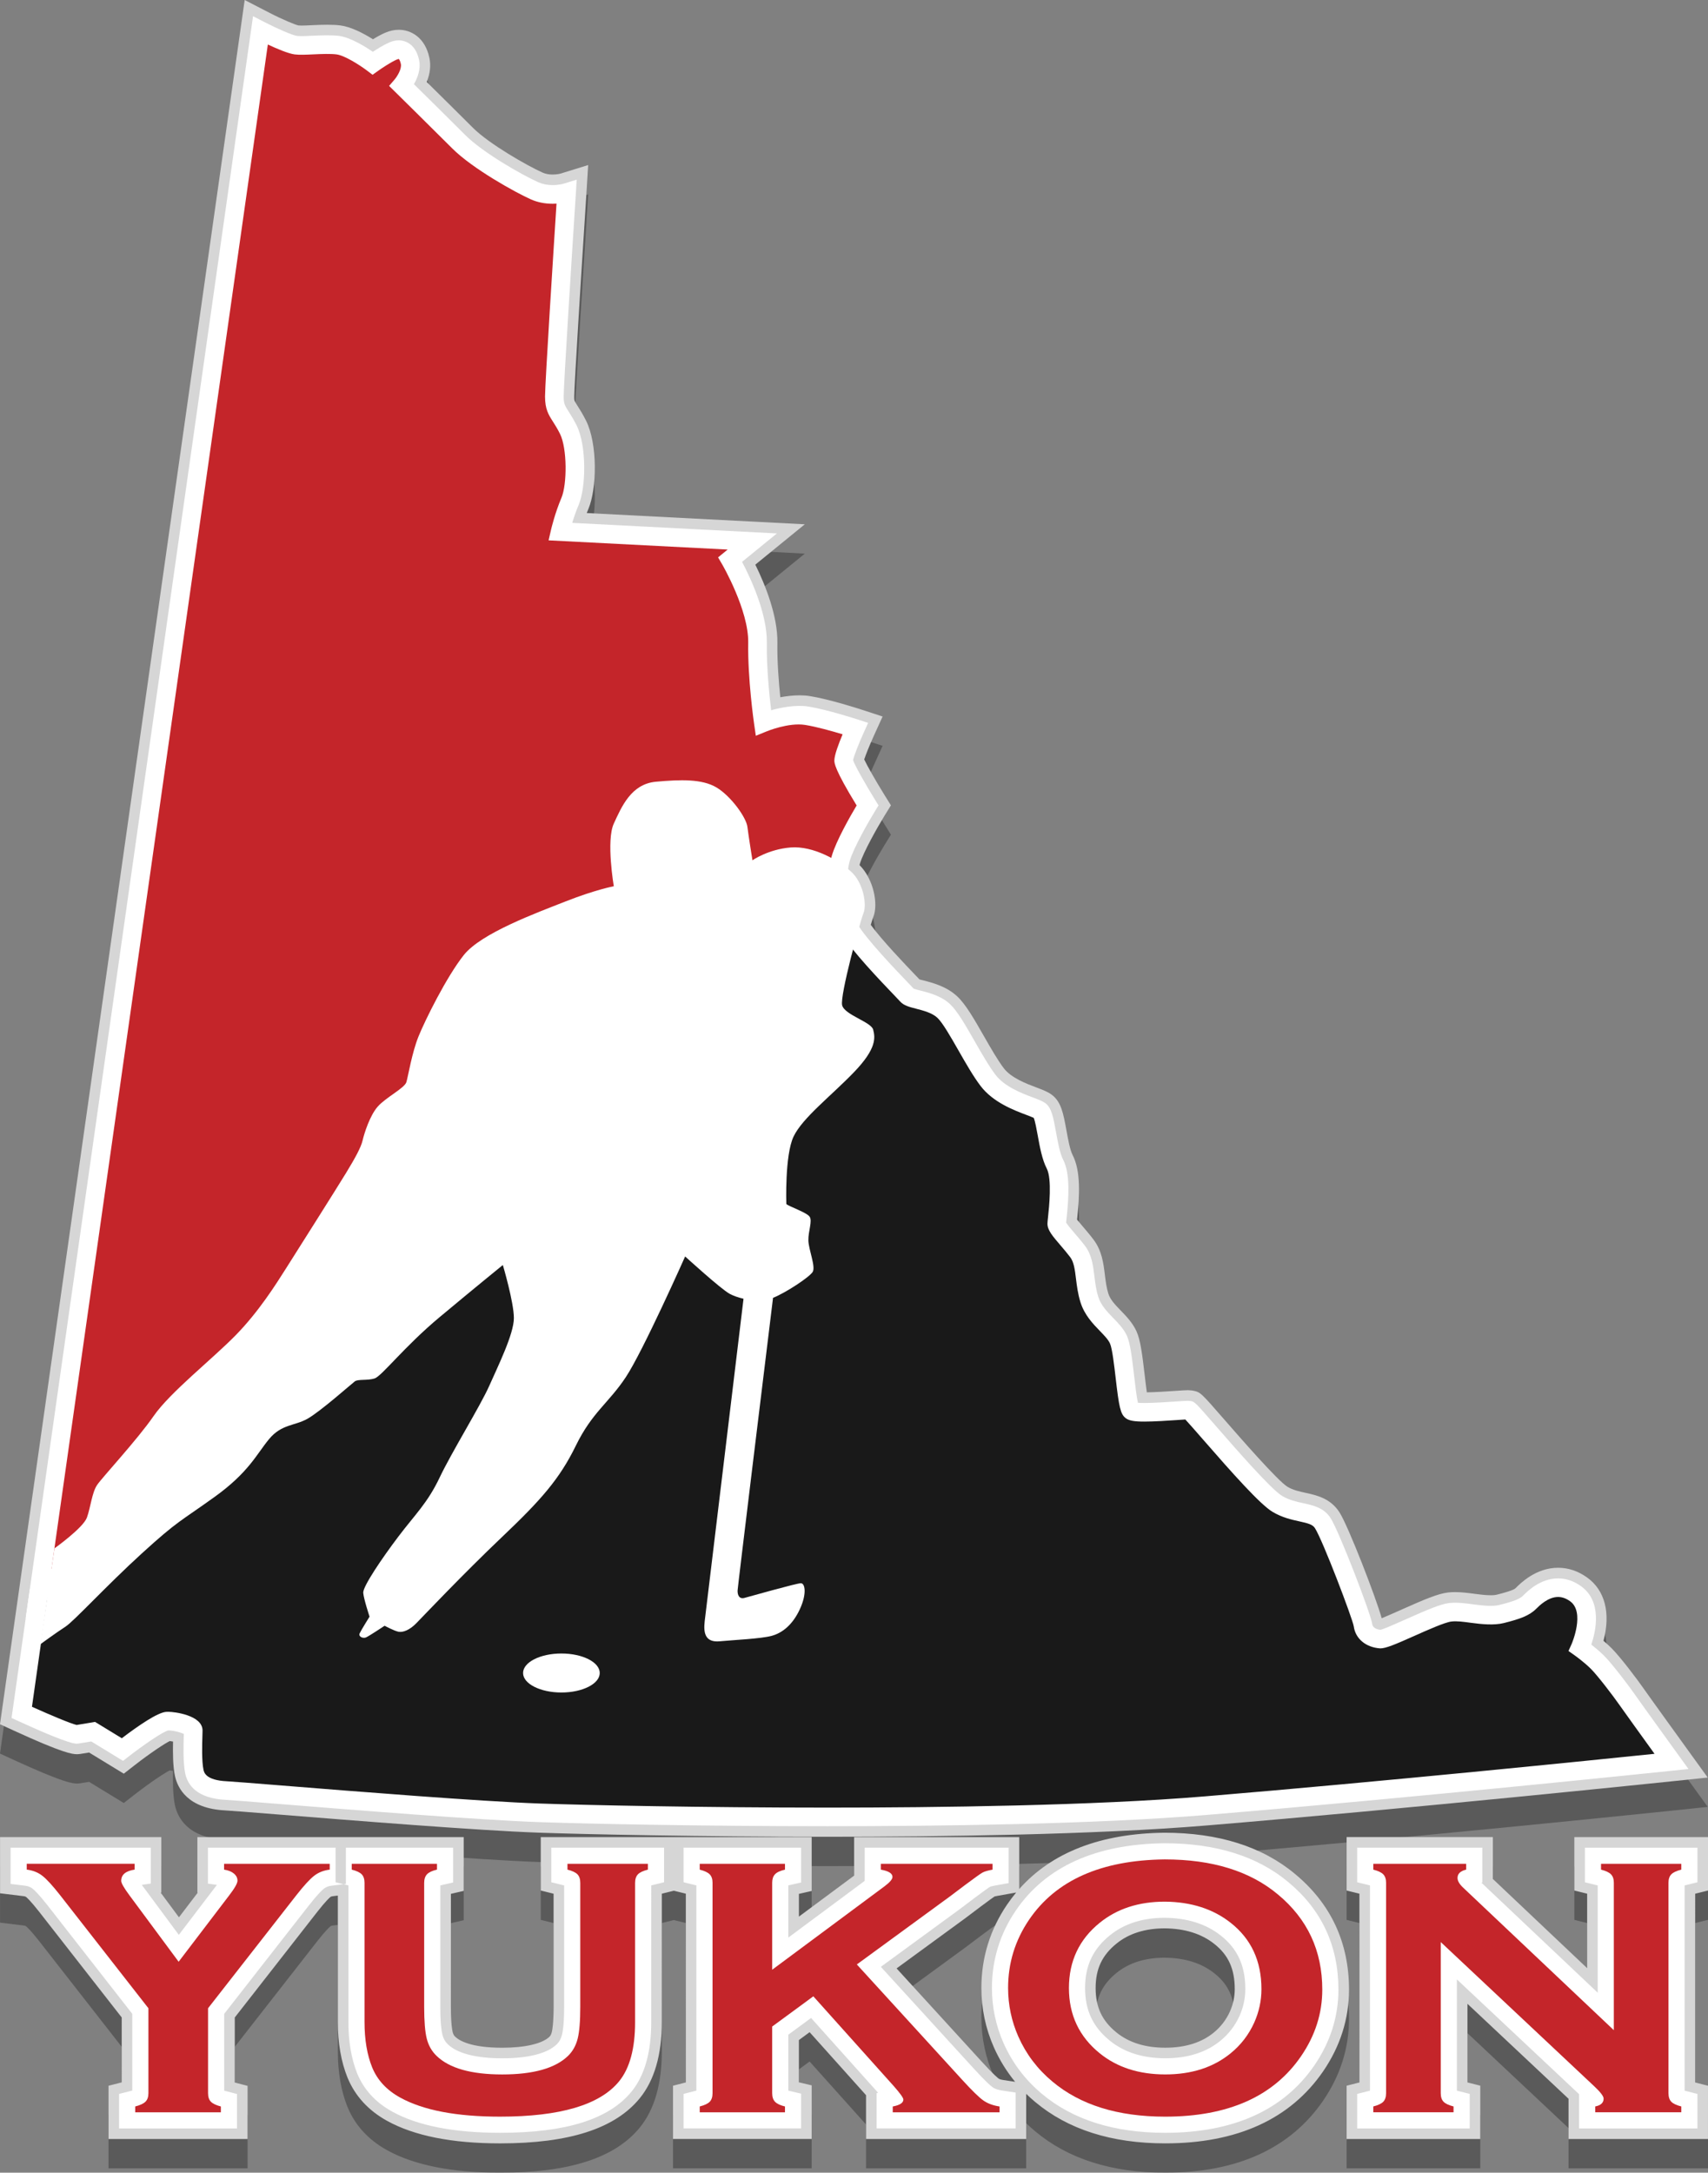
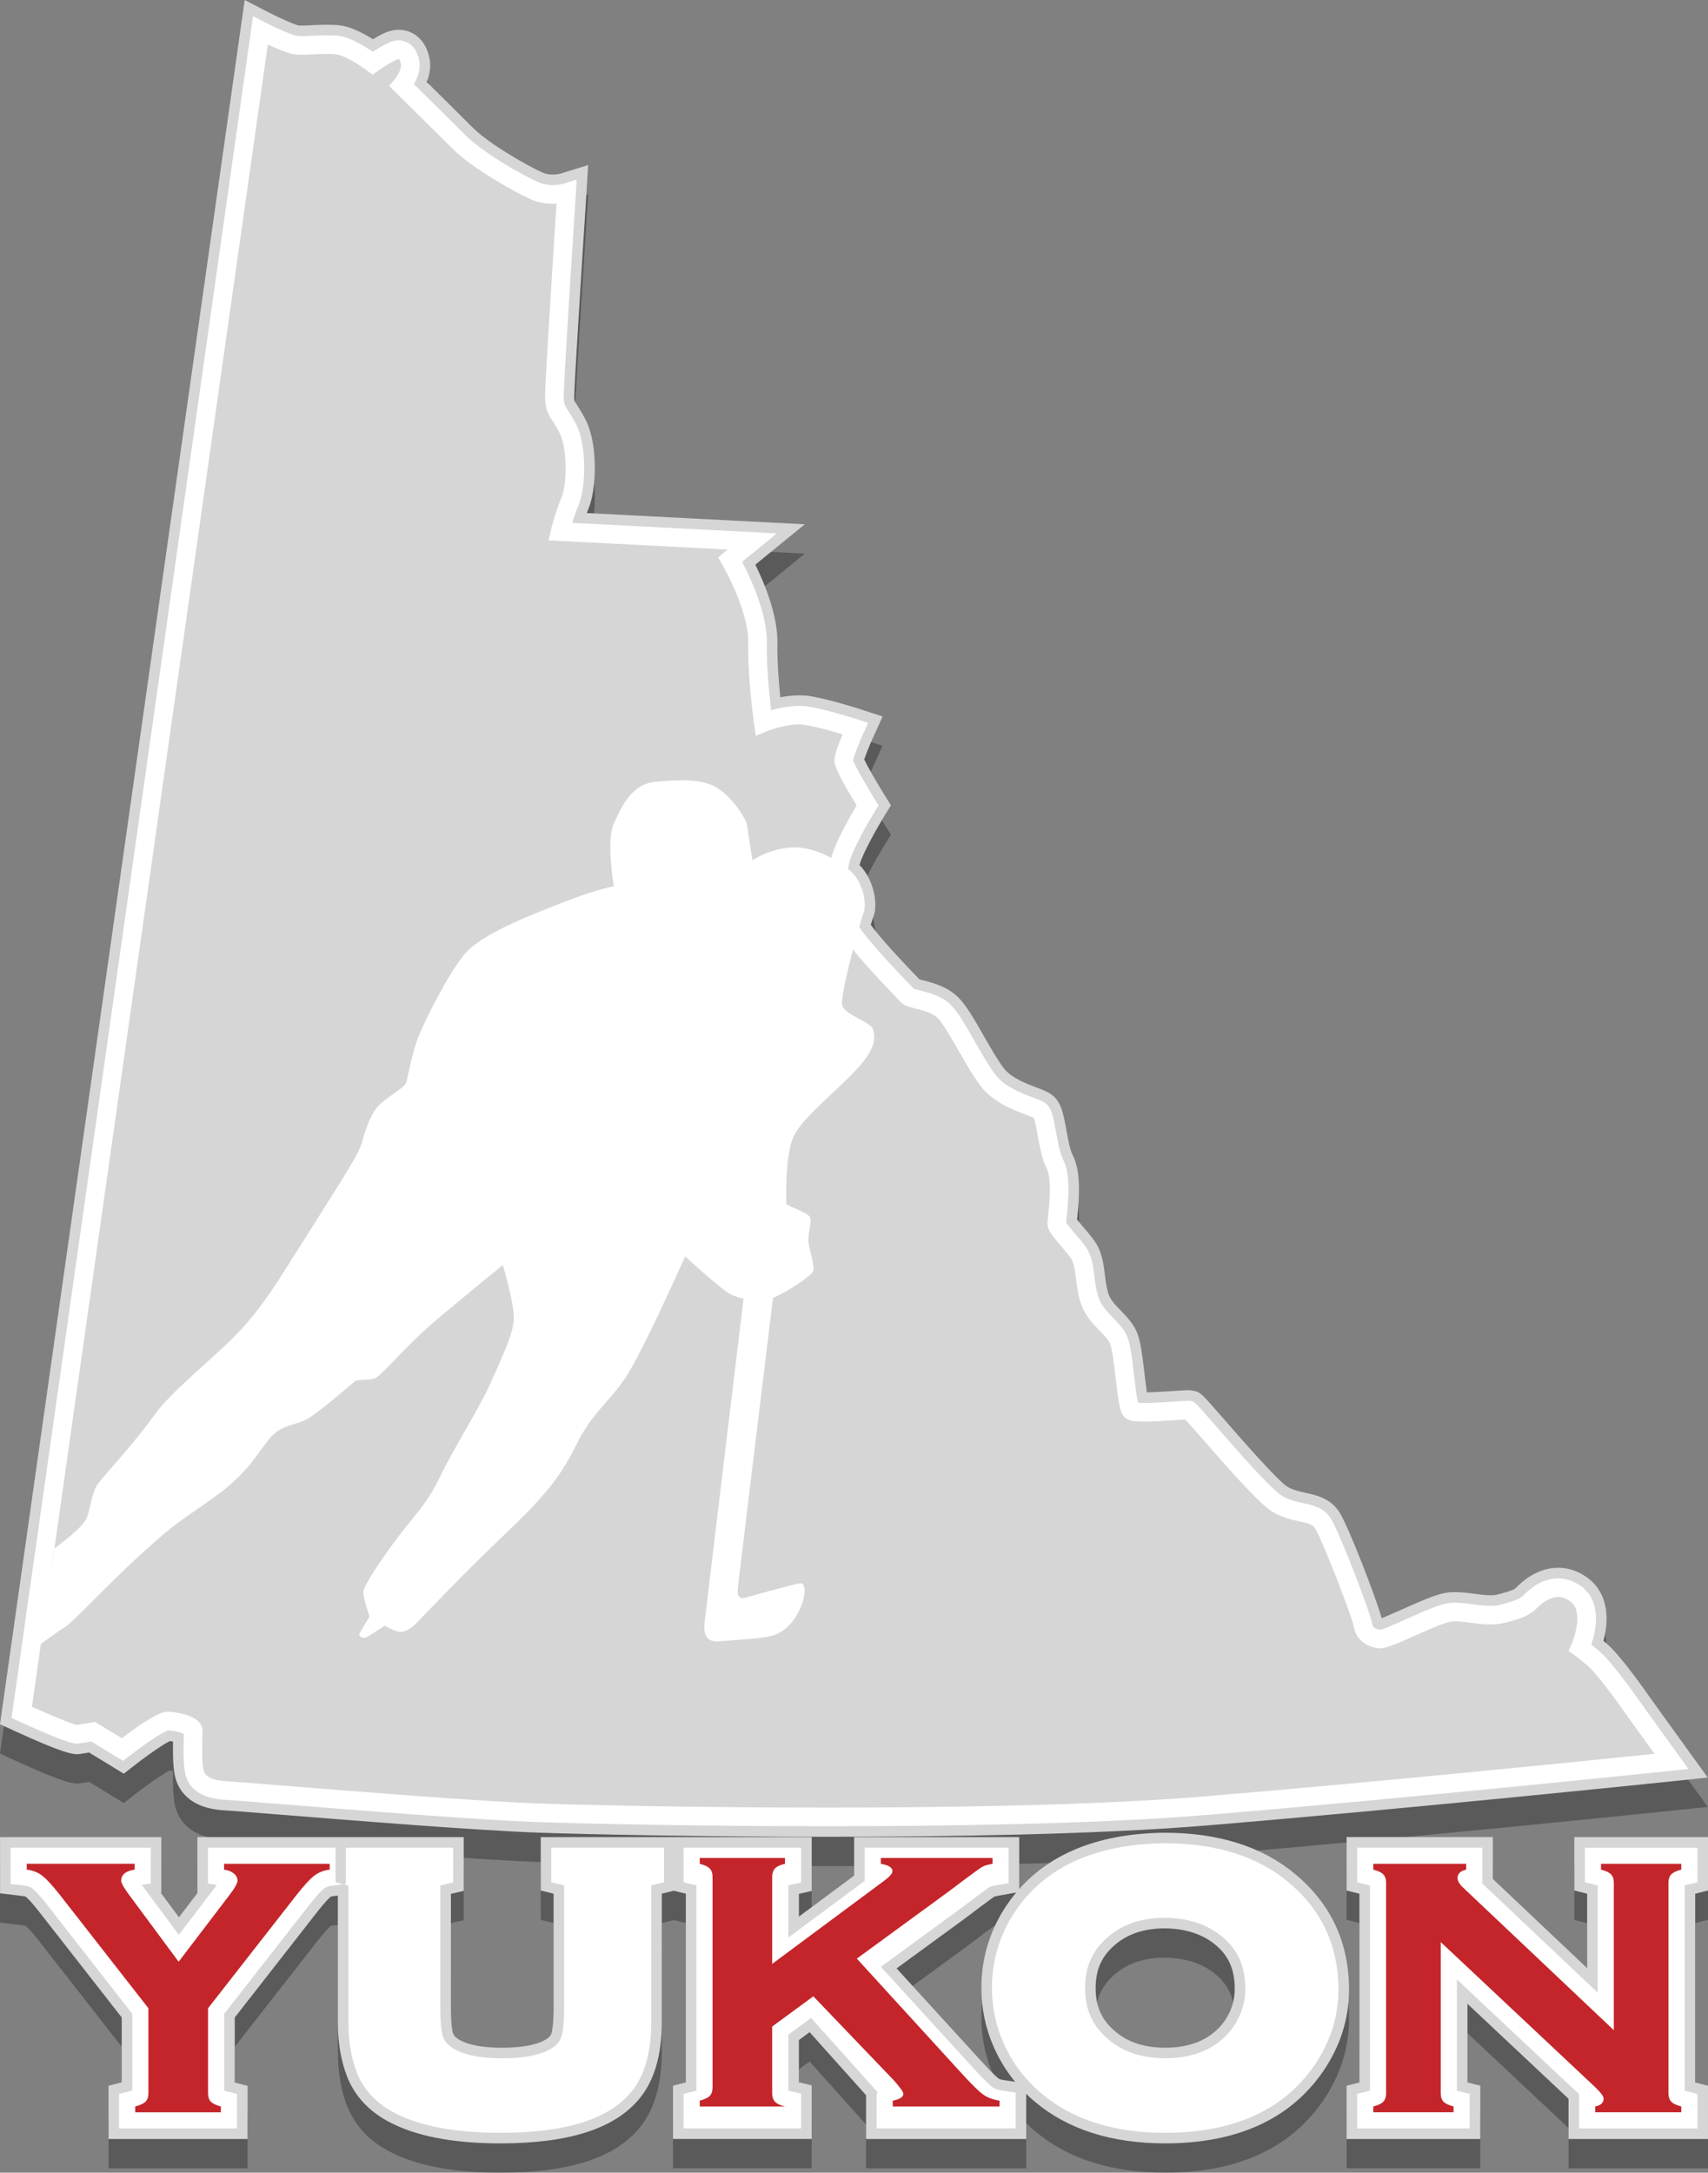
<svg xmlns="http://www.w3.org/2000/svg" version="1.1" id="_x3C_Layer_x3E__copy_2" x="0px" y="0px" width="174.75px" height="222.251px" viewBox="0.818 -1.657 174.75 222.251" enable-background="new 0.818 -1.657 174.75 222.251" xml:space="preserve">
  <rect x="0.818" y="-1.657" width="174.75" height="222.251" fill="#808080" stroke="none" />
  <path opacity="0.3" d="M120.021,220.594c-5.471,0-9.941-1.425-13.289-4.234c-0.32-0.267-0.628-0.545-0.922-0.832v4.62H89.425v-4.485  l-5.773-6.443l-1.098,0.808v4.321c0.255,0.061,1.309,0.311,1.309,0.311v5.486H69.676v-5.449l1.31-0.335l0.001-19.31  c-0.261-0.064-1.226-0.302-1.226-0.302l-1.231,0.305l-0.001,13.142c0,3.326-0.758,5.943-2.252,7.778  c-2.536,3.108-7.213,4.62-14.3,4.62c-4.897,0-8.779-0.772-11.537-2.295c-1.93-1.06-3.301-2.557-4.074-4.447  c-0.652-1.626-0.982-3.526-0.982-5.656v-12.951l-0.499,0.062c-0.179,0.021-0.229,0.061-0.248,0.074  c-0.069,0.054-0.445,0.364-1.351,1.521l-8.448,10.814v6.653c0.268,0.069,1.31,0.341,1.31,0.341v5.438H11.921v-5.449  c0,0,1.065-0.271,1.35-0.345l0.001-6.64l-8.45-10.816c-0.908-1.157-1.277-1.464-1.342-1.514c-0.024-0.019-0.076-0.058-0.253-0.079  l-2.403-0.294v-5.747h16.5v5.685l-0.056,0.009c0.589,0.795,1.309,1.767,1.859,2.51c0.564-0.741,1.305-1.713,1.912-2.509  l-0.025-0.004v-5.689l27.247-0.001v5.502c0,0-1.052,0.242-1.309,0.302l-0.001,11.566c0,1.683,0.127,2.363,0.182,2.577  c0.065,0.259,0.157,0.374,0.246,0.46c0.442,0.427,1.652,1.139,4.825,1.139c2.33,0,4.093-0.412,4.837-1.131  c0.067-0.066,0.163-0.188,0.233-0.467c0.055-0.217,0.183-0.899,0.183-2.578v-11.58l-1.312-0.326v-5.464l27.719-0.002v5.512  l-1.308,0.296l0,2.328l5.652-4.195v-3.938h16.889v5.311c3.327-3.749,8.313-5.685,14.854-5.761c5.536,0,10.035,1.425,13.385,4.235  c3.65,3.031,5.503,7.007,5.503,11.813c0,2.98-0.891,5.794-2.647,8.36C132.831,218.115,127.392,220.594,120.021,220.594z   M101.267,212.238c1.238,1.358,1.657,1.68,1.729,1.73c0.024,0.018,0.15,0.099,0.487,0.148l1.196,0.181  c-0.879-1.067-1.605-2.246-2.172-3.524c-0.851-1.92-1.281-3.965-1.281-6.078c0-3.087,0.883-5.953,2.623-8.519  c0.295-0.434,0.607-0.848,0.937-1.242l-1.943,0.347c-0.12,0.021-0.206,0.04-0.266,0.056c-0.186,0.127-0.575,0.403-1.388,1.01  l-1.563,1.18l-7.076,5.17L101.267,212.238z M119.988,198.6c-2.003,0.002-3.661,0.523-4.929,1.55  c-1.483,1.196-2.144,2.602-2.144,4.556c0,1.953,0.659,3.356,2.139,4.55c1.271,1.031,2.948,1.553,4.987,1.553  c2.035,0,3.701-0.519,4.951-1.541c0.721-0.586,1.277-1.31,1.659-2.154c0.329-0.737,0.497-1.512,0.497-2.298  c0-2.065-0.65-3.496-2.11-4.639C123.739,199.151,122.041,198.62,119.988,198.6z M161.299,220.148v-4.117l-10.342-9.714v8.044  l1.312,0.332v5.454h-13.675v-5.449l1.308-0.334l0.002-19.311l-1.31-0.323v-5.466h14.964v4.285l9.646,9.124v-7.619  c-0.262-0.064-1.311-0.325-1.311-0.325v-5.464h13.675v5.466l-1.311,0.324l-0.001,19.309c0.269,0.068,1.311,0.335,1.311,0.335v5.449  H161.299z M85.472,189.231c-12.919,0-24.744-0.25-29.539-0.419c-6.224-0.219-19.438-1.28-26.538-1.851l-0.308-0.024  c-2.751-0.22-4.739-0.379-5.214-0.401c-3.854-0.188-4.882-2.282-5.152-3.514c-0.22-1.002-0.223-2.452-0.199-3.529  c-0.115-0.023-0.229-0.042-0.332-0.052c-0.438,0.204-1.935,1.177-3.6,2.474l-1.108,0.864l-3.548-2.166  c-0.313,0.052-0.661,0.108-0.911,0.148l-0.271,0.025c-0.018,0-0.036,0-0.054,0c-0.479,0-1.399-0.088-6.505-2.432l-1.375-0.634  L25.852,1.343l2.543,1.313c1.379,0.71,2.673,1.238,2.958,1.289c0.085,0.01,0.203,0.013,0.334,0.013c0.274,0,0.592-0.016,0.926-0.032  l0.139-0.007c0.51-0.025,1.047-0.045,1.549-0.045c0.543,0,0.982,0.023,1.342,0.07c1.082,0.142,2.328,0.784,3.332,1.415  c0.483-0.294,0.906-0.519,1.264-0.672C40.697,4.49,41.163,4.39,41.62,4.39c1.221,0,2.685,0.756,3.133,2.878  c0.164,0.775,0.068,1.614-0.275,2.462c1.312,1.294,3.464,3.421,4.727,4.686c1.648,1.648,5.576,3.893,7.132,4.585  c0.293,0.131,0.637,0.197,1.021,0.197c0.47,0,0.825-0.101,0.829-0.102l2.807-0.869l-0.179,2.938  c-0.501,7.739-1.246,19.642-1.246,20.73c0,0.438,0,0.438,0.339,0.967c0.223,0.349,0.528,0.826,0.875,1.521  c1.183,2.366,1.116,6.943,0.232,9.031c-0.056,0.132-0.111,0.269-0.166,0.41l22.311,1.151l-5.063,4.128  c1.005,2.043,2.304,5.238,2.258,8.034c-0.031,1.846,0.138,3.973,0.298,5.532c0.58-0.108,1.274-0.199,1.976-0.199  c0.361,0,0.701,0.024,1.011,0.073c1.981,0.31,4.981,1.278,5.317,1.387l2.162,0.707l-0.939,2.068  c-0.437,0.961-0.79,1.867-0.943,2.326c0.304,0.639,1.133,2.116,2.07,3.625l0.664,1.068l-0.661,1.071  c-0.671,1.088-2.17,3.722-2.52,4.924c-0.011,0.038-0.021,0.077-0.03,0.118c1.442,1.439,1.944,3.997,1.402,5.324  c-0.028,0.069-0.109,0.306-0.254,0.788c1.158,1.586,3.528,4.061,4.591,5.17c0.153,0.159,0.285,0.297,0.392,0.41  c0.124,0.035,0.276,0.072,0.402,0.104c0.957,0.247,2.395,0.617,3.489,1.66c0.858,0.814,1.704,2.293,2.683,4.005  c0.709,1.24,1.432,2.504,2.059,3.325c0.756,0.99,2.311,1.576,3.34,1.964c0.643,0.243,1.136,0.43,1.542,0.726  c0.988,0.721,1.209,1.938,1.515,3.622c0.169,0.929,0.371,2.047,0.642,2.565c0.841,1.627,0.717,4.135,0.452,6.607  c0.182,0.227,0.436,0.523,0.584,0.696c0.366,0.427,0.761,0.89,1.108,1.354c0.852,1.137,1.007,2.392,1.156,3.605  c0.082,0.664,0.159,1.29,0.349,1.896c0.198,0.636,0.696,1.15,1.274,1.746c0.577,0.596,1.218,1.256,1.614,2.132  c0.394,0.867,0.577,2.263,0.833,4.458c0.061,0.525,0.14,1.211,0.221,1.777c0.884-0.013,2.016-0.09,2.861-0.146  c0.65-0.045,1.141-0.075,1.353-0.075l0.424,0.031l0.061,0.012c0.783,0.156,0.783,0.156,3.275,3.015  c1.487,1.708,5.438,6.242,6.421,6.826c0.564,0.336,1.182,0.471,1.835,0.614c1.146,0.251,2.568,0.564,3.487,2.008  c0.905,1.422,3.735,8.726,4.313,10.824c0.519-0.211,1.544-0.668,2.096-0.914c2.232-0.995,3.646-1.601,4.688-1.722  c0.238-0.026,0.479-0.038,0.726-0.038c0.664,0,1.334,0.084,2.02,0.178c0.521,0.07,1.124,0.143,1.627,0.143  c0.322,0,0.51-0.03,0.61-0.056c1.46-0.364,1.826-0.567,1.914-0.655c0.518-0.519,2.096-2.101,4.366-2.101  c1.042,0,2.037,0.332,2.957,0.987c1.841,1.309,2.438,3.647,1.686,6.486c0.314,0.267,0.595,0.522,0.836,0.764  c0.932,0.932,2.697,3.292,3.211,4.032c0.526,0.76,4.526,6.294,4.557,6.336l2.063,2.855l-3.494,0.366  c-1.107,0.115-26.942,2.804-47.751,4.534C112.829,189.031,96.854,189.231,85.472,189.231z" />
  <path fill="#D6D6D6" d="M120.021,217.594c-5.471,0-9.941-1.425-13.289-4.234c-0.32-0.267-0.628-0.545-0.922-0.832v4.62H89.425  v-4.485l-5.773-6.443l-1.098,0.808v4.321c0.255,0.061,1.309,0.311,1.309,0.311v5.486H69.676v-5.449l1.31-0.335l0.001-19.31  c-0.261-0.064-1.226-0.302-1.226-0.302l-1.231,0.305l-0.001,13.142c0,3.326-0.758,5.943-2.252,7.778  c-2.536,3.108-7.213,4.62-14.3,4.62c-4.897,0-8.779-0.772-11.537-2.295c-1.93-1.06-3.301-2.557-4.074-4.447  c-0.652-1.626-0.982-3.526-0.982-5.656v-12.951l-0.499,0.062c-0.179,0.021-0.229,0.061-0.248,0.074  c-0.069,0.054-0.445,0.364-1.351,1.521l-8.448,10.814v6.653c0.268,0.069,1.31,0.341,1.31,0.341v5.438H11.921v-5.449  c0,0,1.065-0.271,1.35-0.345l0.001-6.64l-8.45-10.816c-0.908-1.157-1.277-1.464-1.342-1.514c-0.024-0.019-0.076-0.058-0.253-0.079  l-2.403-0.294v-5.747h16.5v5.685l-0.056,0.009c0.589,0.795,1.309,1.767,1.859,2.51c0.564-0.741,1.305-1.713,1.912-2.509  l-0.025-0.004v-5.689l27.247-0.001v5.502c0,0-1.052,0.242-1.309,0.302l-0.001,11.566c0,1.683,0.127,2.363,0.182,2.577  c0.065,0.259,0.157,0.374,0.246,0.46c0.442,0.427,1.652,1.139,4.825,1.139c2.33,0,4.093-0.412,4.837-1.131  c0.067-0.066,0.163-0.188,0.233-0.467c0.055-0.217,0.183-0.899,0.183-2.578v-11.58l-1.312-0.326v-5.464l27.719-0.002v5.512  l-1.308,0.296l0,2.328l5.652-4.195v-3.938h16.889v5.311c3.327-3.749,8.313-5.685,14.854-5.761c5.536,0,10.035,1.425,13.385,4.235  c3.65,3.031,5.503,7.007,5.503,11.813c0,2.98-0.891,5.794-2.647,8.36C132.831,215.115,127.392,217.594,120.021,217.594z   M101.267,209.238c1.238,1.358,1.657,1.68,1.729,1.73c0.024,0.018,0.15,0.099,0.487,0.148l1.196,0.181  c-0.879-1.067-1.605-2.246-2.172-3.524c-0.851-1.92-1.281-3.965-1.281-6.078c0-3.087,0.883-5.953,2.623-8.519  c0.295-0.434,0.607-0.848,0.937-1.242l-1.943,0.347c-0.12,0.021-0.206,0.04-0.266,0.056c-0.186,0.127-0.575,0.403-1.388,1.01  l-1.563,1.18l-7.076,5.17L101.267,209.238z M119.988,195.6c-2.003,0.002-3.661,0.523-4.929,1.55  c-1.483,1.196-2.144,2.602-2.144,4.556c0,1.953,0.659,3.356,2.139,4.55c1.271,1.031,2.948,1.553,4.987,1.553  c2.035,0,3.701-0.519,4.951-1.541c0.721-0.586,1.277-1.31,1.659-2.154c0.329-0.737,0.497-1.512,0.497-2.298  c0-2.065-0.65-3.496-2.11-4.639C123.739,196.151,122.041,195.62,119.988,195.6z M161.299,217.148v-4.117l-10.342-9.714v8.044  l1.312,0.332v5.454h-13.675v-5.449l1.308-0.334l0.002-19.311l-1.31-0.323v-5.466h14.964v4.285l9.646,9.124v-7.619  c-0.262-0.064-1.311-0.325-1.311-0.325v-5.464h13.675v5.466l-1.311,0.324l-0.001,19.309c0.269,0.068,1.311,0.335,1.311,0.335v5.449  H161.299z M85.472,186.231c-12.919,0-24.744-0.25-29.539-0.419c-6.224-0.219-19.438-1.28-26.538-1.851l-0.308-0.024  c-2.751-0.22-4.739-0.379-5.214-0.401c-3.854-0.188-4.882-2.282-5.152-3.514c-0.22-1.002-0.223-2.452-0.199-3.529  c-0.115-0.023-0.229-0.042-0.332-0.052c-0.438,0.204-1.935,1.177-3.6,2.474l-1.108,0.864l-3.548-2.166  c-0.313,0.052-0.661,0.108-0.911,0.148l-0.271,0.025c-0.018,0-0.036,0-0.054,0c-0.479,0-1.399-0.088-6.505-2.432l-1.375-0.634  L25.852-1.657l2.543,1.313c1.379,0.71,2.673,1.238,2.958,1.289c0.085,0.01,0.203,0.013,0.334,0.013c0.274,0,0.592-0.016,0.926-0.032  l0.139-0.007c0.51-0.025,1.047-0.045,1.549-0.045c0.543,0,0.982,0.023,1.342,0.07c1.082,0.142,2.328,0.784,3.332,1.415  c0.483-0.294,0.906-0.519,1.264-0.672C40.697,1.49,41.163,1.39,41.62,1.39c1.221,0,2.685,0.756,3.133,2.878  c0.164,0.775,0.068,1.614-0.275,2.462c1.312,1.294,3.464,3.421,4.727,4.686c1.648,1.648,5.576,3.893,7.132,4.585  c0.293,0.131,0.637,0.197,1.021,0.197c0.47,0,0.825-0.101,0.829-0.102l2.807-0.869l-0.179,2.938  c-0.501,7.739-1.246,19.642-1.246,20.73c0,0.438,0,0.438,0.339,0.967c0.223,0.349,0.528,0.826,0.875,1.521  c1.183,2.366,1.116,6.943,0.232,9.031c-0.056,0.132-0.111,0.269-0.166,0.41l22.311,1.151l-5.063,4.128  c1.005,2.043,2.304,5.238,2.258,8.034c-0.031,1.846,0.138,3.973,0.298,5.532c0.58-0.108,1.274-0.199,1.976-0.199  c0.361,0,0.701,0.024,1.011,0.073c1.981,0.31,4.981,1.278,5.317,1.387l2.162,0.707l-0.939,2.068  c-0.437,0.961-0.79,1.867-0.943,2.326c0.304,0.639,1.133,2.116,2.07,3.625l0.664,1.068l-0.661,1.071  c-0.671,1.088-2.17,3.722-2.52,4.924c-0.011,0.038-0.021,0.077-0.03,0.118c1.442,1.439,1.944,3.997,1.402,5.324  c-0.028,0.069-0.109,0.306-0.254,0.788c1.158,1.586,3.528,4.061,4.591,5.17c0.153,0.159,0.285,0.297,0.392,0.41  c0.124,0.035,0.276,0.072,0.402,0.104c0.957,0.247,2.395,0.617,3.489,1.66c0.858,0.814,1.704,2.293,2.683,4.005  c0.709,1.24,1.432,2.504,2.059,3.324c0.756,0.991,2.311,1.577,3.34,1.964c0.643,0.243,1.136,0.43,1.542,0.726  c0.988,0.721,1.209,1.938,1.515,3.622c0.169,0.929,0.371,2.047,0.642,2.565c0.841,1.627,0.717,4.135,0.452,6.607  c0.182,0.227,0.436,0.523,0.584,0.696c0.366,0.427,0.761,0.89,1.108,1.354c0.852,1.137,1.007,2.392,1.156,3.605  c0.082,0.664,0.159,1.29,0.349,1.896c0.198,0.636,0.696,1.15,1.274,1.746c0.577,0.596,1.218,1.256,1.614,2.132  c0.394,0.867,0.577,2.263,0.833,4.458c0.061,0.525,0.14,1.211,0.221,1.777c0.884-0.013,2.016-0.09,2.861-0.146  c0.65-0.045,1.141-0.075,1.353-0.075l0.424,0.031l0.061,0.012c0.783,0.156,0.783,0.156,3.275,3.015  c1.487,1.708,5.438,6.242,6.421,6.826c0.564,0.336,1.182,0.471,1.835,0.614c1.146,0.251,2.568,0.564,3.487,2.008  c0.905,1.422,3.735,8.726,4.313,10.824c0.519-0.211,1.544-0.668,2.096-0.914c2.232-0.995,3.646-1.601,4.688-1.722  c0.238-0.026,0.479-0.038,0.726-0.038c0.664,0,1.334,0.084,2.02,0.178c0.521,0.07,1.124,0.143,1.627,0.143  c0.322,0,0.51-0.03,0.61-0.056c1.46-0.364,1.826-0.567,1.914-0.655c0.518-0.519,2.096-2.101,4.366-2.101  c1.042,0,2.037,0.332,2.957,0.987c1.841,1.309,2.438,3.647,1.686,6.486c0.314,0.267,0.595,0.522,0.836,0.764  c0.932,0.932,2.697,3.292,3.211,4.032c0.526,0.76,4.526,6.294,4.557,6.336l2.063,2.855l-3.494,0.366  c-1.107,0.115-26.942,2.804-47.751,4.534C112.829,186.031,96.854,186.231,85.472,186.231z" />
-   <path fill="#C4252A" d="M78.79,98.185c1.07-0.475,4.99-3.544,8.333-6.235c-0.637-1.942-0.707-4.333-0.283-5.798  c0.536-1.847,2.74-5.423,2.74-5.423s-2.442-3.933-2.442-4.588s1.191-3.276,1.191-3.276s-3.098-1.014-5.003-1.312  c-1.906-0.298-4.408,0.715-4.408,0.715s-0.654-4.528-0.595-8.164c0.059-3.635-2.801-8.521-2.801-8.521l2.265-1.848L58.13,52.72  c0,0,0.357-1.549,1.013-3.099c0.656-1.551,0.715-5.542-0.179-7.33s-1.429-1.849-1.429-3.396c0-1.55,1.25-20.856,1.25-20.856  s-1.668,0.536-3.275-0.18c-1.608-0.715-5.837-3.099-7.743-5.006c-1.906-1.907-5.837-5.78-5.837-5.78s1.072-1.252,0.834-2.385  c-0.239-1.132-0.894-1.489-1.728-1.132s-2.085,1.251-2.085,1.251s-2.203-1.668-3.573-1.847s-3.336,0.119-4.289,0  c-0.953-0.119-3.627-1.499-3.627-1.499L4.768,161.359c3.573-3.304,7.079-6.458,10.008-8.929  C25.88,143.063,76.831,99.057,78.79,98.185z" />
  <path fill="#FFFFFF" d="M3.447,163.878L26.707,0l1.192,0.615c1.215,0.626,2.824,1.339,3.309,1.399  c0.383,0.047,0.971,0.013,1.595-0.018c0.946-0.046,1.99-0.075,2.699,0.018c1.156,0.151,2.651,1.075,3.463,1.629  c0.47-0.31,1.144-0.728,1.697-0.964c0.324-0.139,0.647-0.21,0.958-0.21c0.387,0,1.681,0.146,2.077,2.021  c0.197,0.936-0.174,1.85-0.529,2.463c1.16,1.144,3.812,3.762,5.273,5.225c1.765,1.765,5.792,4.068,7.457,4.809  c0.432,0.192,0.923,0.29,1.46,0.29c0.652,0,1.136-0.146,1.141-0.148l1.322-0.409l-0.084,1.379  c-0.432,6.667-1.248,19.594-1.248,20.796c0,0.753,0.118,0.938,0.51,1.55c0.222,0.348,0.497,0.778,0.818,1.421  c1.016,2.032,0.977,6.302,0.204,8.127c-0.275,0.651-0.497,1.309-0.658,1.836l20.943,1.08l-3.566,2.908  c0.814,1.543,2.586,5.263,2.536,8.302c-0.04,2.437,0.253,5.32,0.439,6.878c1.007-0.289,2.563-0.574,3.758-0.387  c1.959,0.307,5.022,1.306,5.151,1.348l1.014,0.331l-0.44,0.97c-0.482,1.062-1.019,2.408-1.099,2.842  c0.18,0.563,1.305,2.537,2.291,4.126l0.312,0.501l-0.31,0.502c-0.596,0.965-2.228,3.777-2.638,5.189  c-0.336,1.161-0.351,3.333,0.274,5.234l0.205,0.626l-0.515,0.414c-7.119,5.732-8.191,6.208-8.544,6.364  c-1.689,0.937-28.004,23.485-45.417,38.406c-8.067,6.913-15.034,12.883-18.369,15.696c-2.648,2.232-6.004,5.229-9.976,8.899  L3.447,163.878z M28.221,2.896L6.086,158.85c3.145-2.877,5.854-5.275,8.074-7.147c3.33-2.81,10.294-8.776,18.357-15.688  c30.073-25.77,44.61-38.134,45.884-38.701c0.351-0.155,1.792-1.025,7.627-5.709c-0.497-1.919-0.549-4.184-0.105-5.718  c0.446-1.537,1.898-4.074,2.54-5.152c-2.279-3.722-2.279-4.351-2.279-4.594c0-0.548,0.428-1.696,0.844-2.684  c-1.048-0.316-2.696-0.782-3.85-0.962c-1.672-0.262-3.884,0.647-3.903,0.655l-1.127,0.457l-0.174-1.204  c-0.027-0.188-0.665-4.646-0.604-8.315c0.055-3.33-2.644-7.979-2.67-8.025l-0.413-0.704l0.98-0.8l-18.321-0.943l0.256-1.108  c0.016-0.066,0.384-1.648,1.063-3.255c0.576-1.362,0.594-5.037-0.153-6.533c-0.276-0.552-0.512-0.921-0.72-1.246  c-0.452-0.708-0.81-1.267-0.81-2.577c0-1.353,0.9-15.45,1.175-19.724c-0.127,0.008-0.261,0.012-0.399,0.013  c-0.806,0-1.558-0.152-2.235-0.454c-1.498-0.667-5.938-3.109-8.029-5.203c-1.905-1.904-5.832-5.774-5.832-5.774l-0.634-0.625  l0.579-0.675c0.247-0.294,0.729-1.068,0.625-1.567c-0.074-0.351-0.182-0.491-0.214-0.513c-0.021,0.004-0.087,0.01-0.205,0.061  c-0.604,0.259-1.581,0.918-1.907,1.151l-0.57,0.405l-0.56-0.423c-0.775-0.586-2.31-1.556-3.121-1.661  c-0.579-0.076-1.527-0.046-2.359-0.005c-0.766,0.038-1.451,0.065-1.925,0.006C30.309,3.824,29.132,3.323,28.221,2.896z" />
-   <path fill="#191919" d="M167.249,172.144c-0.536-0.773-2.204-2.979-2.979-3.754c-0.774-0.774-1.787-1.49-1.787-1.49  s1.787-3.933-0.477-5.542c-2.263-1.608-4.229,0.417-4.706,0.896c-0.477,0.477-1.19,0.773-2.858,1.19  c-1.668,0.416-3.692-0.356-5.241-0.179c-1.548,0.179-6.373,2.8-7.206,2.74c-0.834-0.061-1.607-0.536-1.729-1.43  c-0.119-0.895-3.275-9.118-4.109-10.43c-0.833-1.311-2.739-0.834-4.646-1.966c-1.906-1.133-8.755-9.535-9.054-9.595  c-0.298-0.061-5.36,0.477-5.896,0.06c-0.537-0.417-0.717-5.96-1.313-7.271c-0.596-1.313-2.382-2.204-2.979-4.111  c-0.596-1.907-0.297-3.695-1.19-4.888c-0.894-1.191-2.146-2.384-2.146-2.86c0-0.476,0.655-4.469-0.178-6.078  c-0.835-1.608-0.895-5.005-1.549-5.481c-0.654-0.478-3.753-1.072-5.302-3.1c-1.548-2.025-3.335-5.959-4.526-7.092  s-3.335-1.132-3.753-1.609c-0.417-0.477-4.705-4.768-5.896-6.793c-0.248-0.421-0.443-0.904-0.61-1.413  c-3.343,2.69-7.263,5.761-8.333,6.235c-1.959,0.872-52.91,44.878-64.014,54.245c-2.929,2.471-6.435,5.625-10.008,8.929  l-1.724,12.147c0,0,5.089,2.337,5.658,2.247c0.569-0.091,1.646-0.271,1.646-0.271l2.994,1.827c0,0,3.652-2.846,4.551-2.905  c0.898-0.06,2.694,0.451,2.694,0.959c0,0.51-0.149,2.994,0.121,4.224c0.269,1.229,1.407,1.828,3.263,1.918  c1.856,0.089,23.501,1.976,32.034,2.274c8.533,0.3,46.619,1.059,68.121-0.729c21.502-1.788,47.709-4.53,47.709-4.53  S167.786,172.919,167.249,172.144z" />
  <path fill="#FFFFFF" d="M85.472,185.151c-0.001,0-0.001,0-0.002,0c-12.906,0-24.712-0.25-29.499-0.418  c-6.139-0.216-18.878-1.236-26.489-1.848c-2.93-0.234-5.047-0.404-5.557-0.429c-2.978-0.146-3.9-1.529-4.149-2.666  c-0.245-1.115-0.186-2.984-0.154-3.988c0.001-0.033,0.002-0.064,0.003-0.094c-0.354-0.164-1.068-0.355-1.581-0.355  c-0.547,0.113-2.556,1.493-4.117,2.709l-0.52,0.405l-3.254-1.986c-0.367,0.063-0.938,0.155-1.302,0.214l-0.188,0.016  c-0.77,0-3.698-1.271-6.019-2.337L2,174.076l1.872-13.188l0.249-0.229c3.992-3.691,7.37-6.705,10.04-8.957  c3.33-2.81,10.293-8.776,18.356-15.687c30.074-25.771,44.611-38.135,45.885-38.702c0.36-0.16,1.872-1.074,8.123-6.106l1.074-0.864  l0.43,1.309c0.168,0.51,0.34,0.91,0.525,1.228c0.912,1.551,3.895,4.66,5.166,5.987c0.262,0.271,0.459,0.479,0.567,0.597  c0.139,0.062,0.483,0.151,0.739,0.217c0.895,0.23,2.119,0.545,3.012,1.396c0.747,0.709,1.559,2.13,2.499,3.774  c0.717,1.254,1.458,2.551,2.129,3.429c0.94,1.232,2.672,1.888,3.817,2.319c0.578,0.219,0.996,0.376,1.287,0.588  c0.641,0.467,0.818,1.456,1.09,2.954c0.187,1.027,0.396,2.191,0.744,2.859c0.715,1.383,0.569,3.828,0.332,6.037  c-0.017,0.151-0.029,0.277-0.039,0.371c0.142,0.235,0.563,0.729,0.881,1.1c0.353,0.41,0.731,0.854,1.064,1.298  c0.68,0.907,0.811,1.969,0.949,3.092c0.084,0.682,0.171,1.386,0.389,2.084c0.275,0.884,0.889,1.515,1.536,2.183  c0.53,0.547,1.08,1.112,1.4,1.819c0.327,0.722,0.507,2.105,0.743,4.138c0.102,0.877,0.246,2.128,0.383,2.714  c0.143,0.011,0.354,0.021,0.66,0.021c0.957,0,2.262-0.089,3.215-0.153c0.587-0.04,1.05-0.07,1.25-0.07l0.273,0.022  c0.422,0.084,0.422,0.084,2.672,2.665c1.942,2.229,5.56,6.377,6.684,7.045c0.712,0.424,1.445,0.585,2.156,0.74  c1.048,0.23,2.13,0.47,2.807,1.533c0.889,1.396,4.113,9.784,4.251,10.814c0.067,0.51,0.668,0.592,0.851,0.604  c0.282-0.042,1.672-0.662,2.687-1.114c2.048-0.913,3.457-1.52,4.343-1.622c0.776-0.087,1.646,0.023,2.475,0.137  c0.957,0.129,1.973,0.233,2.646,0.064c1.637-0.409,2.139-0.663,2.415-0.939c0.456-0.457,1.781-1.784,3.603-1.784  c0.813,0,1.597,0.265,2.33,0.787c2.213,1.573,1.537,4.597,1.07,5.986c0.378,0.298,0.878,0.711,1.314,1.147  c0.842,0.842,2.566,3.134,3.088,3.885c0.525,0.759,4.533,6.306,4.574,6.36l0.965,1.335l-1.639,0.172  c-0.263,0.027-26.464,2.764-47.729,4.532C112.763,184.952,96.827,185.151,85.472,185.151z M18.045,173.448  c0.575,0,3.495,0.332,3.495,1.917c0,0.101-0.005,0.273-0.012,0.497c-0.027,0.855-0.083,2.637,0.111,3.521  c0.058,0.265,0.233,1.067,2.378,1.171c0.541,0.026,2.56,0.188,5.618,0.433c7.596,0.609,20.308,1.629,26.403,1.843  c4.773,0.168,16.552,0.418,29.433,0.418c11.318,0,27.198-0.198,38.576-1.146c18.181-1.512,39.976-3.73,46.05-4.357  c-1.234-1.712-3.256-4.514-3.631-5.056c-0.581-0.838-2.189-2.943-2.869-3.623c-0.705-0.706-1.652-1.379-1.662-1.386l-0.642-0.453  l0.323-0.718c0.014-0.032,1.406-3.258-0.161-4.372c-0.41-0.293-0.812-0.435-1.226-0.435c-1.03,0-1.936,0.904-2.231,1.202  c-0.718,0.719-1.681,1.055-3.323,1.466c-0.972,0.242-2.232,0.128-3.363-0.026c-0.742-0.1-1.42-0.199-2-0.13  c-0.662,0.076-2.468,0.881-3.785,1.469c-2.037,0.908-2.924,1.278-3.5,1.278c-1.489-0.104-2.536-1.009-2.703-2.258  c-0.143-0.835-3.161-8.773-3.971-10.043c-0.24-0.379-0.715-0.498-1.605-0.694c-0.777-0.171-1.745-0.384-2.721-0.964  c-1.281-0.761-4.111-3.949-7.146-7.432c-0.706-0.809-1.431-1.641-1.789-2.023c-0.215,0.012-0.505,0.032-0.84,0.056  c-0.98,0.066-2.322,0.158-3.345,0.158c-1.082,0-1.587-0.095-1.929-0.361c-0.533-0.413-0.676-1.187-1.01-4.059  c-0.148-1.294-0.355-3.066-0.585-3.569c-0.184-0.404-0.577-0.812-1.032-1.28c-0.703-0.725-1.576-1.624-1.988-2.94  c-0.27-0.864-0.37-1.69-0.461-2.419c-0.11-0.901-0.207-1.681-0.582-2.182c-0.309-0.41-0.66-0.821-0.985-1.2  c-0.841-0.981-1.349-1.573-1.349-2.231c0-0.103,0.021-0.346,0.059-0.685c0.104-0.964,0.418-3.896-0.13-4.955  c-0.479-0.923-0.717-2.237-0.927-3.397c-0.108-0.6-0.27-1.483-0.407-1.791c-0.159-0.077-0.492-0.203-0.769-0.308  c-1.267-0.479-3.387-1.279-4.66-2.944c-0.748-0.979-1.521-2.333-2.269-3.641c-0.793-1.387-1.612-2.822-2.155-3.339  c-0.535-0.508-1.443-0.742-2.174-0.931c-0.715-0.184-1.279-0.329-1.641-0.741c-0.075-0.085-0.279-0.297-0.568-0.6  c-1.431-1.493-4.408-4.598-5.433-6.34c-0.066-0.111-0.13-0.229-0.191-0.352c-6.223,4.975-7.209,5.413-7.544,5.562  c-1.689,0.937-28.005,23.485-45.419,38.408c-8.066,6.911-15.032,12.881-18.367,15.694c-2.593,2.187-5.864,5.103-9.727,8.67  l-1.576,11.104c1.924,0.867,4.016,1.74,4.572,1.86c0.583-0.094,1.532-0.252,1.532-0.252l0.35-0.06l2.738,1.671  c1.681-1.279,3.661-2.643,4.551-2.7C17.898,173.449,17.97,173.448,18.045,173.448z" />
-   <ellipse fill="#FFFFFF" cx="58.257" cy="169.479" rx="3.922" ry="1.995" />
  <path fill="#FFFFFF" d="M90.156,103.672c-0.198-0.795-2.938-1.51-3.177-2.503c-0.238-0.993,1.827-8.541,2.184-9.416s0-3.1-1.27-4.25  c-1.271-1.152-3.868-2.652-6.175-2.47c-2.307,0.182-3.915,1.312-3.915,1.312s-0.398-2.457-0.516-3.419  c-0.115-0.963-1.69-3.154-3.167-4.034c-1.478-0.88-3.684-0.813-6.206-0.582c-2.521,0.232-3.501,2.558-4.297,4.283  c-0.798,1.727,0,6.407,0,6.407s-1.875,0.349-4.911,1.544c-3.035,1.195-8.66,3.254-10.437,5.495c-1.774,2.24-3.948,6.64-4.628,8.315  c-0.68,1.678-1.063,4.067-1.244,4.682c-0.183,0.613-2.123,1.576-2.936,2.507s-1.377,2.738-1.543,3.453  c-0.166,0.714-0.747,1.775-1.677,3.303c-0.928,1.527-5.159,8.216-6.171,9.811c-1.012,1.595-2.771,4.399-5.144,6.823  c-2.373,2.424-6.72,5.843-8.396,8.268c-1.675,2.424-5.243,6.258-5.773,7.037c-0.531,0.778-0.664,2.274-1.045,3.337  c-0.382,1.063-3.323,3.153-3.323,3.153l-1.445,9.812c0,0,1.682-1.229,2.562-1.793c0.879-0.564,4.164-4.167,7.846-7.521  c3.684-3.354,3.883-3.219,7.399-5.743c3.517-2.522,4.314-4.382,5.591-5.925c1.278-1.544,2.605-1.345,3.916-2.075  c1.311-0.729,4.53-3.586,4.861-3.834c0.332-0.249,1.294-0.066,2.023-0.299c0.729-0.231,3.036-3.254,6.637-6.258  c3.601-3.006,6.486-5.346,6.486-5.346s1.129,3.801,1.129,5.428c0,1.625-1.626,4.913-2.523,6.938  c-0.895,2.024-3.848,6.788-5.075,9.378c-1.229,2.591-2.505,3.769-4.214,6.026s-3.65,5.13-3.601,5.76  c0.049,0.631,0.646,2.44,0.646,2.44s-0.861,1.378-1.012,1.71c-0.149,0.331,0.332,0.547,0.646,0.415  c0.314-0.133,1.908-1.195,1.908-1.195s0.979,0.531,1.428,0.614c0.447,0.083,1.129-0.166,1.824-0.88  c0.698-0.715,4.798-5.047,8.769-8.821c3.971-3.771,5.876-5.919,7.544-9.336c1.668-3.416,3.347-4.345,5.107-6.999  c1.761-2.653,6.075-12.354,6.075-12.354s3.643,3.326,4.553,3.821c0.345,0.188,0.851,0.374,1.42,0.506  c-0.736,6.113-3.852,31.934-3.974,32.999c-0.138,1.208,0.06,2.18,1.544,2.04c1.485-0.14,4.195-0.259,5.305-0.556  c1.107-0.297,2.157-1.146,2.89-2.73c0.731-1.586,0.534-2.654,0.1-2.654c-0.436,0-5.246,1.366-5.78,1.505  c-0.534,0.139-0.712-0.316-0.691-0.771c0.017-0.388,2.791-23.116,3.625-29.926c1.397-0.569,3.725-2.127,4.054-2.648  c0.336-0.534-0.417-2.277-0.437-3.229s0.437-2,0.119-2.436c-0.316-0.438-2.157-1.05-2.375-1.287c0,0-0.171-4.995,0.742-6.902  c0.913-1.906,3.772-4.093,6.155-6.556C90.554,105.579,90.354,104.467,90.156,103.672z" />
  <path fill="#FFFFFF" d="M13.001,216.068v-3.53c0,0,1.318-0.337,1.35-0.347l0.001-7.849l-8.679-11.109  c-0.905-1.153-1.351-1.563-1.536-1.705c-0.211-0.163-0.458-0.256-0.78-0.295l-1.453-0.178v-3.711h14.339v3.673l-0.916,0.136  c0.019,0.025,3.787,5.112,3.787,5.112s3.879-5.091,3.894-5.11l-0.915-0.134v-3.676h14.113v3.711l-1.453,0.178  c-0.322,0.039-0.569,0.132-0.776,0.292c-0.19,0.146-0.639,0.558-1.542,1.709l-8.678,11.108v7.859c0.022,0.007,1.31,0.342,1.31,0.342  v3.523H13.001z M65.438,212.291c1.333-1.637,2.01-4.024,2.01-7.096l0.001-13.987c0.018-0.005,1.31-0.324,1.31-0.324v-3.54H57.223  v3.539c0,0,1.293,0.321,1.312,0.326v12.425c0,1.649-0.117,2.456-0.216,2.844c-0.105,0.413-0.276,0.727-0.53,0.978  c-0.971,0.938-2.903,1.435-5.587,1.435c-2.671,0-4.597-0.496-5.572-1.439c-0.27-0.259-0.444-0.567-0.546-0.973  c-0.098-0.386-0.215-1.192-0.215-2.844l0.001-12.426c0.009-0.002,1.309-0.302,1.309-0.302v-3.563H35.153v3.54  c0,0,1.292,0.319,1.31,0.324v13.987c0,1.991,0.302,3.754,0.901,5.247c0.677,1.656,1.888,2.973,3.597,3.911  c2.597,1.434,6.303,2.16,11.015,2.16C58.717,216.514,63.121,215.133,65.438,212.291z M104.729,216.068v-3.671l-1.405-0.212  c-0.408-0.061-0.729-0.174-0.956-0.337c-0.193-0.138-0.698-0.565-1.899-1.882l-9.529-10.432l8.035-5.87l1.568-1.185  c1.271-0.947,1.544-1.116,1.563-1.129c0.006-0.002,0.141-0.06,0.547-0.134l1.362-0.243v-3.63H89.286v3.401l-7.813,5.8l0.001-5.339  c0.007-0.002,1.308-0.296,1.308-0.296v-3.568H70.756v3.54c0,0,1.292,0.319,1.311,0.325l-0.001,20.992  c-0.021,0.006-1.31,0.335-1.31,0.335v3.53h12.026v-3.553c0,0-1.297-0.308-1.309-0.312v-5.721l2.329-1.711l6.857,7.652l-0.154,0.029  v3.617H104.729z M135.297,209.613c1.632-2.384,2.459-4.991,2.459-7.75c0-4.469-1.723-8.167-5.117-10.986  c-3.149-2.643-7.41-3.982-12.678-3.982c-7.042,0.082-12.162,2.398-15.219,6.889c-1.617,2.384-2.437,5.046-2.437,7.912  c0,1.961,0.399,3.858,1.188,5.641c0.894,2.018,2.218,3.767,3.932,5.197c3.147,2.642,7.385,3.981,12.595,3.981  C127.015,216.514,132.154,214.192,135.297,209.613z M125.705,196.325c1.723,1.349,2.524,3.093,2.524,5.489  c0,0.939-0.2,1.863-0.593,2.743c-0.451,0.998-1.109,1.854-1.96,2.545c-1.448,1.185-3.345,1.785-5.635,1.785  c-2.294,0-4.198-0.603-5.665-1.792c-1.733-1.398-2.541-3.111-2.541-5.391c0-2.28,0.808-3.994,2.544-5.396  c1.466-1.187,3.354-1.789,5.613-1.79C122.294,194.542,124.215,195.15,125.705,196.325z M174.487,216.068v-3.53  c0,0-1.29-0.33-1.311-0.335l0.001-20.993c0.018-0.005,1.311-0.324,1.311-0.324v-3.54h-11.515v3.539c0,0,1.292,0.32,1.311,0.326  v10.971l-11.899-11.255l0.093-0.022v-3.56h-12.804v3.54c0,0,1.291,0.319,1.31,0.324l-0.002,20.994  c-0.02,0.005-1.308,0.334-1.308,0.334v3.53h11.515v-3.533c0,0-1.292-0.327-1.312-0.332v-11.381l12.502,11.743v3.504H174.487z" />
  <path fill="#C4252A" d="M22.105,203.772v8.688c0,0.385,0.097,0.677,0.292,0.876c0.194,0.198,0.535,0.359,1.018,0.484v0.597h-8.763  v-0.597c0.491-0.125,0.839-0.286,1.044-0.484c0.205-0.199,0.307-0.491,0.307-0.876v-8.688l-9.029-11.558  c-0.778-0.992-1.389-1.659-1.833-2c-0.444-0.342-0.973-0.549-1.586-0.623v-0.596H14.59v0.596c-0.915,0.137-1.372,0.521-1.372,1.152  c0,0.224,0.28,0.715,0.84,1.471l5.037,6.801l5.182-6.801c0.56-0.731,0.839-1.229,0.839-1.489c0-0.284-0.123-0.529-0.369-0.733  s-0.58-0.338-1.003-0.399v-0.596h10.809v0.596c-0.614,0.074-1.143,0.281-1.586,0.623c-0.445,0.341-1.056,1.008-1.833,2  L22.105,203.772z" />
-   <path fill="#C4252A" d="M65.796,190.95v14.245c0,2.695-0.547,4.714-1.638,6.054c-1.966,2.409-6.026,3.612-12.183,3.612  c-4.449,0-7.855-0.65-10.217-1.954c-1.378-0.758-2.334-1.788-2.866-3.092c-0.519-1.292-0.778-2.832-0.778-4.62V190.95  c0-0.385-0.096-0.678-0.286-0.875c-0.191-0.198-0.532-0.36-1.023-0.483v-0.596h8.722v0.596c-0.483,0.111-0.824,0.27-1.019,0.475  c-0.194,0.204-0.292,0.5-0.292,0.885v12.683c0,1.465,0.088,2.549,0.266,3.25c0.178,0.701,0.513,1.288,1.004,1.76  c1.31,1.268,3.549,1.899,6.716,1.899c3.181,0,5.426-0.633,6.735-1.899c0.479-0.472,0.806-1.059,0.983-1.76  c0.177-0.701,0.267-1.785,0.267-3.25V190.95c0-0.385-0.097-0.678-0.287-0.875c-0.19-0.198-0.532-0.36-1.024-0.483v-0.596h8.231  v0.596c-0.491,0.123-0.833,0.285-1.023,0.483C65.894,190.273,65.796,190.566,65.796,190.95z" />
-   <path fill="#C4252A" d="M84.032,202.552l-4.211,3.092v6.815c0,0.385,0.099,0.68,0.297,0.885c0.198,0.204,0.535,0.362,1.013,0.476  v0.597h-8.722v-0.597c0.491-0.125,0.832-0.286,1.023-0.484s0.287-0.49,0.287-0.875v-21.528c0-0.372-0.096-0.658-0.287-0.855  c-0.191-0.198-0.532-0.36-1.023-0.483v-0.596h8.722v0.596c-0.49,0.111-0.832,0.27-1.022,0.475c-0.192,0.204-0.287,0.493-0.287,0.864  v8.898l11.507-8.543c0.531-0.398,0.8-0.716,0.8-0.95c0-0.36-0.397-0.607-1.188-0.744v-0.596h11.426v0.596  c-0.479,0.086-0.819,0.186-1.024,0.298c-0.204,0.111-0.798,0.533-1.78,1.268l-1.578,1.189l-9.502,6.942l10.771,11.793  c0.997,1.093,1.717,1.797,2.16,2.112c0.443,0.316,1,0.524,1.669,0.625v0.597H92.158v-0.597c0.724-0.138,1.086-0.373,1.086-0.709  c0-0.174-0.328-0.633-0.983-1.377L84.032,202.552z" />
-   <path fill="#C4252A" d="M119.979,188.547c4.877,0,8.742,1.199,11.598,3.595c3.018,2.508,4.527,5.748,4.527,9.723  c0,2.433-0.725,4.703-2.172,6.814c-2.826,4.122-7.466,6.183-13.912,6.183c-4.834,0-8.68-1.198-11.533-3.595  c-1.53-1.276-2.69-2.812-3.482-4.6c-0.695-1.576-1.046-3.234-1.046-4.973c0-2.546,0.718-4.873,2.151-6.983  C108.856,190.677,113.479,188.623,119.979,188.547z M120,192.868c-2.664,0-4.885,0.72-6.661,2.158  c-2.104,1.698-3.156,3.925-3.156,6.68c0,2.753,1.053,4.979,3.156,6.678c1.776,1.439,4.012,2.158,6.702,2.158  c2.692,0,4.92-0.719,6.683-2.158c1.053-0.856,1.857-1.903,2.418-3.146c0.492-1.103,0.738-2.243,0.738-3.422  c0-2.878-1.054-5.142-3.156-6.79C124.935,193.613,122.692,192.893,120,192.868z" />
+   <path fill="#C4252A" d="M84.032,202.552l-4.211,3.092v6.815c0,0.385,0.099,0.68,0.297,0.885c0.198,0.204,0.535,0.362,1.013,0.476  h-8.722v-0.597c0.491-0.125,0.832-0.286,1.023-0.484s0.287-0.49,0.287-0.875v-21.528c0-0.372-0.096-0.658-0.287-0.855  c-0.191-0.198-0.532-0.36-1.023-0.483v-0.596h8.722v0.596c-0.49,0.111-0.832,0.27-1.022,0.475c-0.192,0.204-0.287,0.493-0.287,0.864  v8.898l11.507-8.543c0.531-0.398,0.8-0.716,0.8-0.95c0-0.36-0.397-0.607-1.188-0.744v-0.596h11.426v0.596  c-0.479,0.086-0.819,0.186-1.024,0.298c-0.204,0.111-0.798,0.533-1.78,1.268l-1.578,1.189l-9.502,6.942l10.771,11.793  c0.997,1.093,1.717,1.797,2.16,2.112c0.443,0.316,1,0.524,1.669,0.625v0.597H92.158v-0.597c0.724-0.138,1.086-0.373,1.086-0.709  c0-0.174-0.328-0.633-0.983-1.377L84.032,202.552z" />
  <path fill="#C4252A" d="M148.224,197.002v15.457c0,0.385,0.096,0.677,0.286,0.875c0.191,0.198,0.532,0.359,1.024,0.484v0.597h-8.21  v-0.597c0.491-0.125,0.831-0.286,1.022-0.484c0.19-0.198,0.286-0.49,0.286-0.875v-21.528c0-0.372-0.096-0.658-0.286-0.855  c-0.191-0.198-0.531-0.36-1.022-0.483v-0.596h9.499v0.596c-0.588,0.137-0.881,0.421-0.881,0.854c0,0.299,0.191,0.629,0.574,0.988  l15.418,14.581v-15.085c0-0.372-0.097-0.658-0.289-0.855c-0.19-0.198-0.53-0.36-1.021-0.483v-0.596h8.21v0.596  c-0.491,0.123-0.832,0.285-1.022,0.483c-0.192,0.197-0.287,0.483-0.287,0.855v21.528c0,0.385,0.095,0.677,0.287,0.875  c0.19,0.198,0.531,0.359,1.022,0.484v0.597h-8.804v-0.597c0.572-0.112,0.859-0.38,0.859-0.802c0-0.248-0.336-0.683-1.004-1.304  L148.224,197.002z" />
</svg>